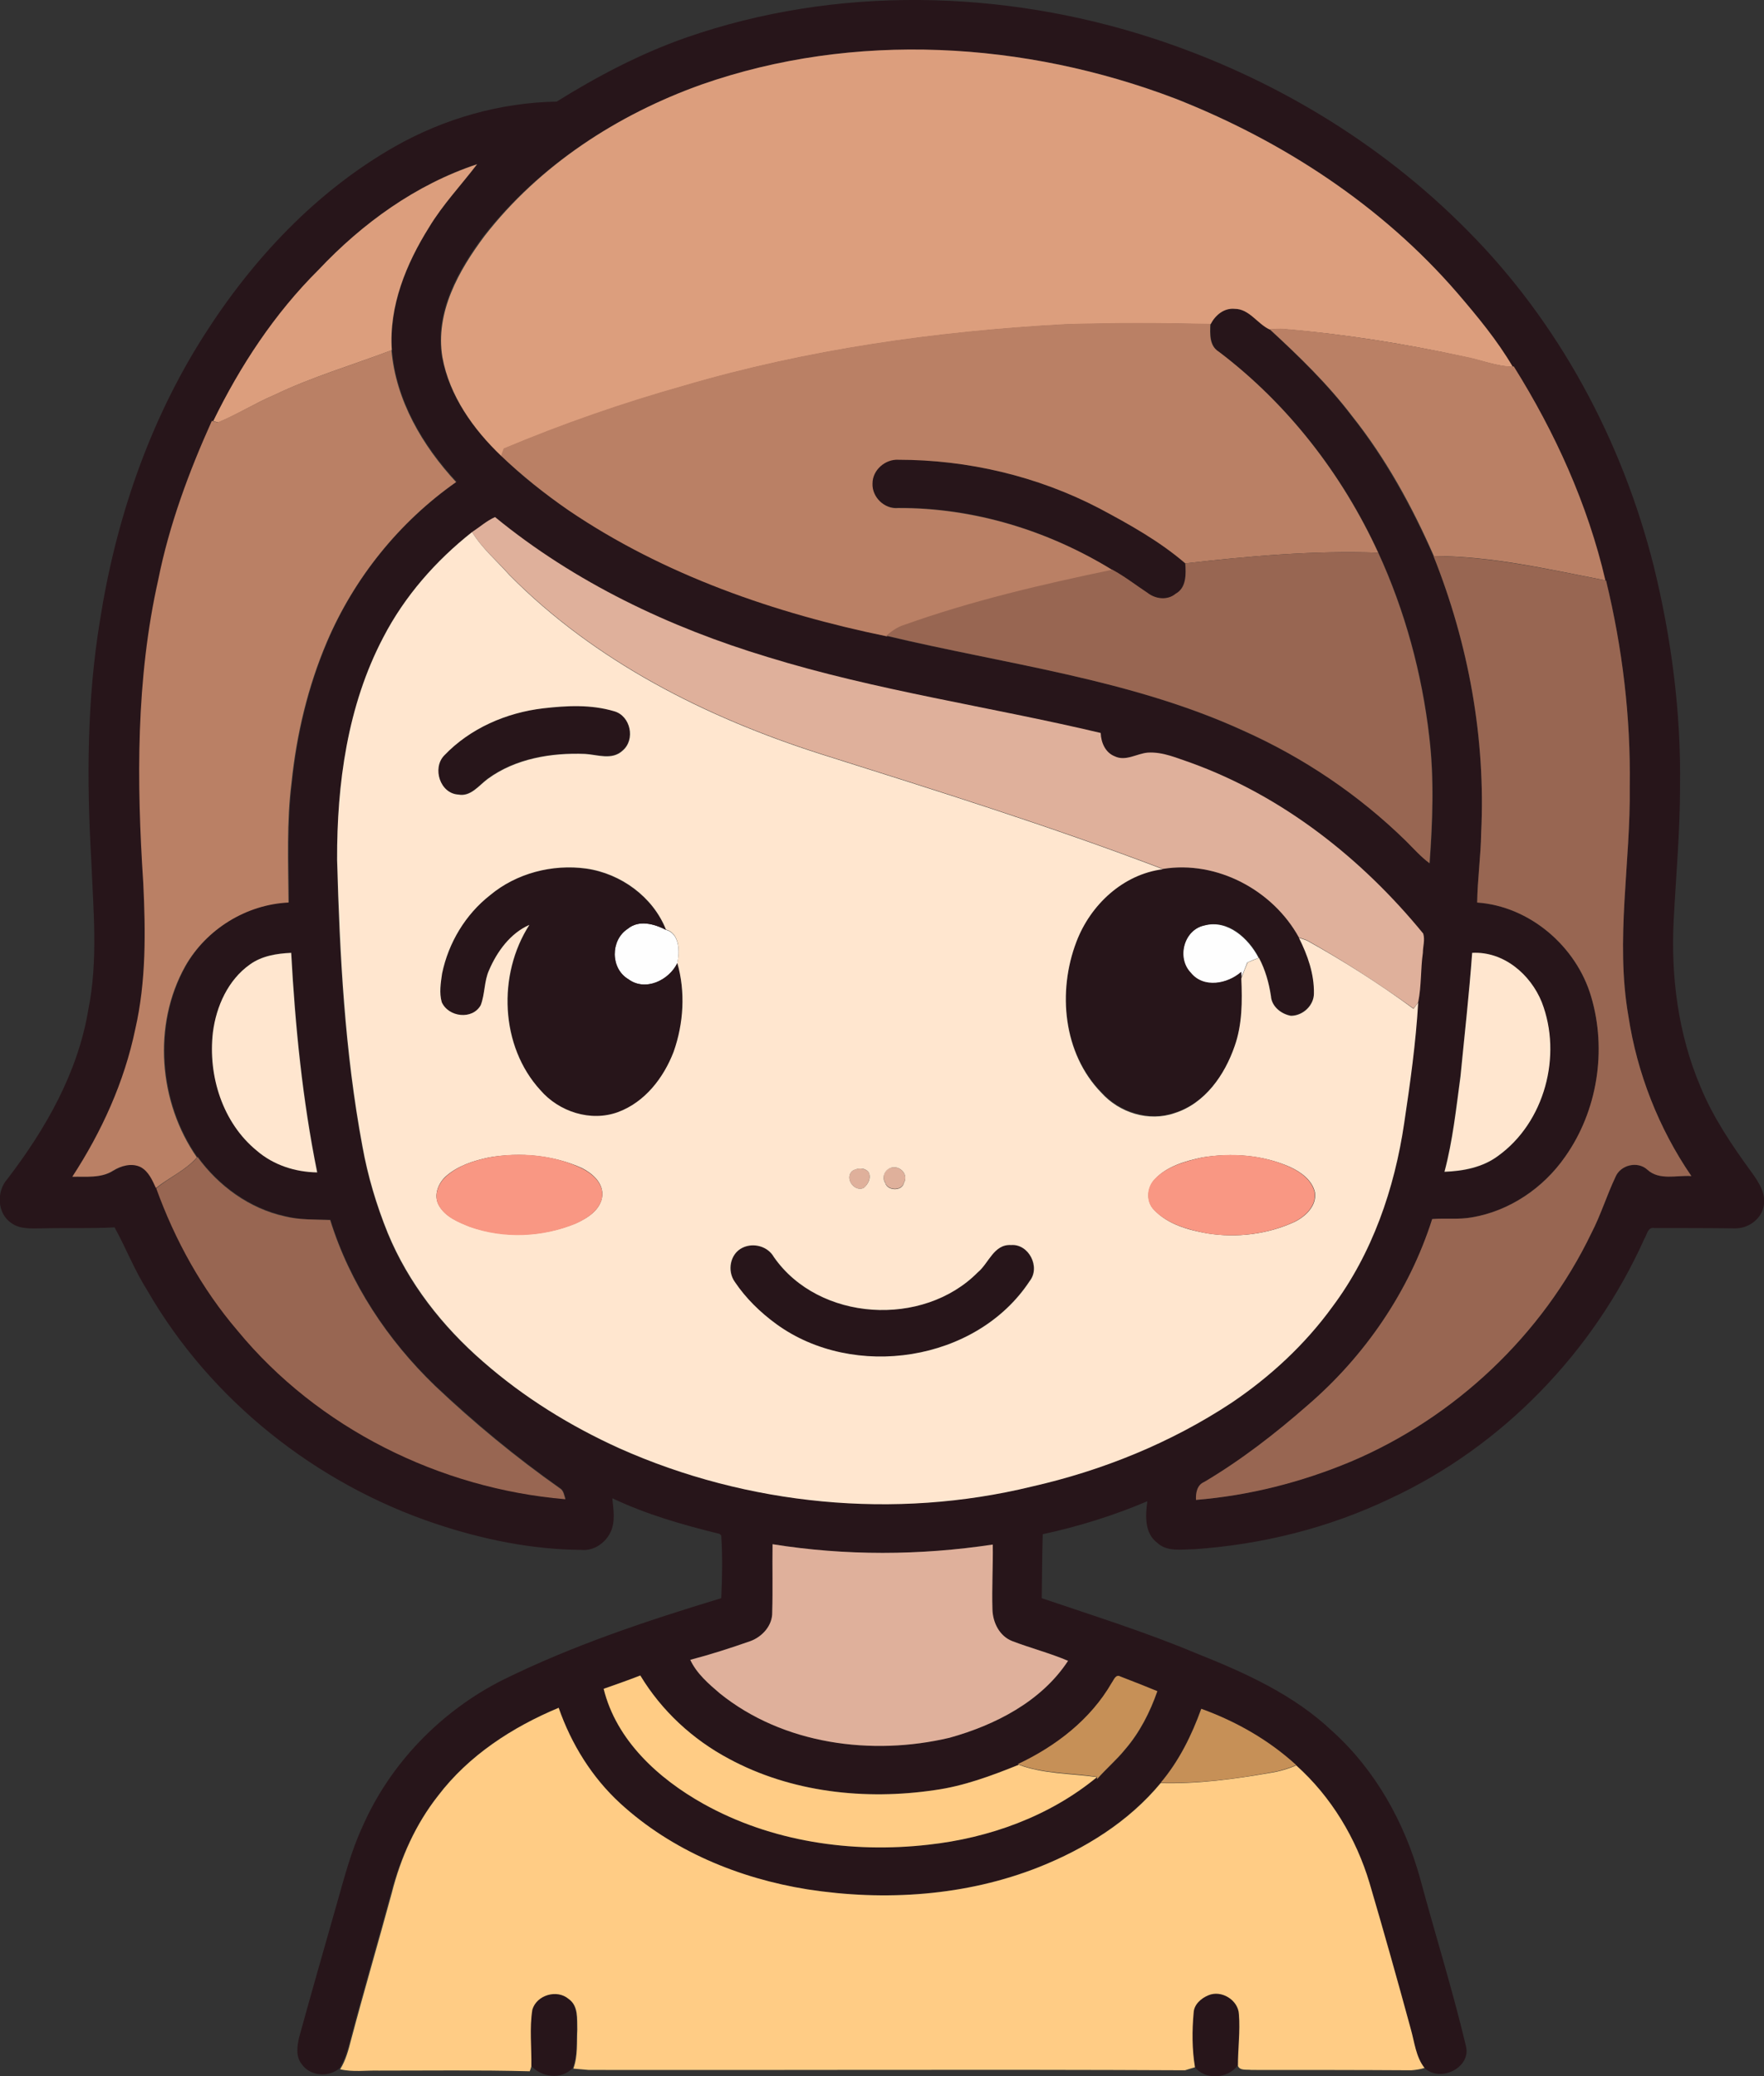
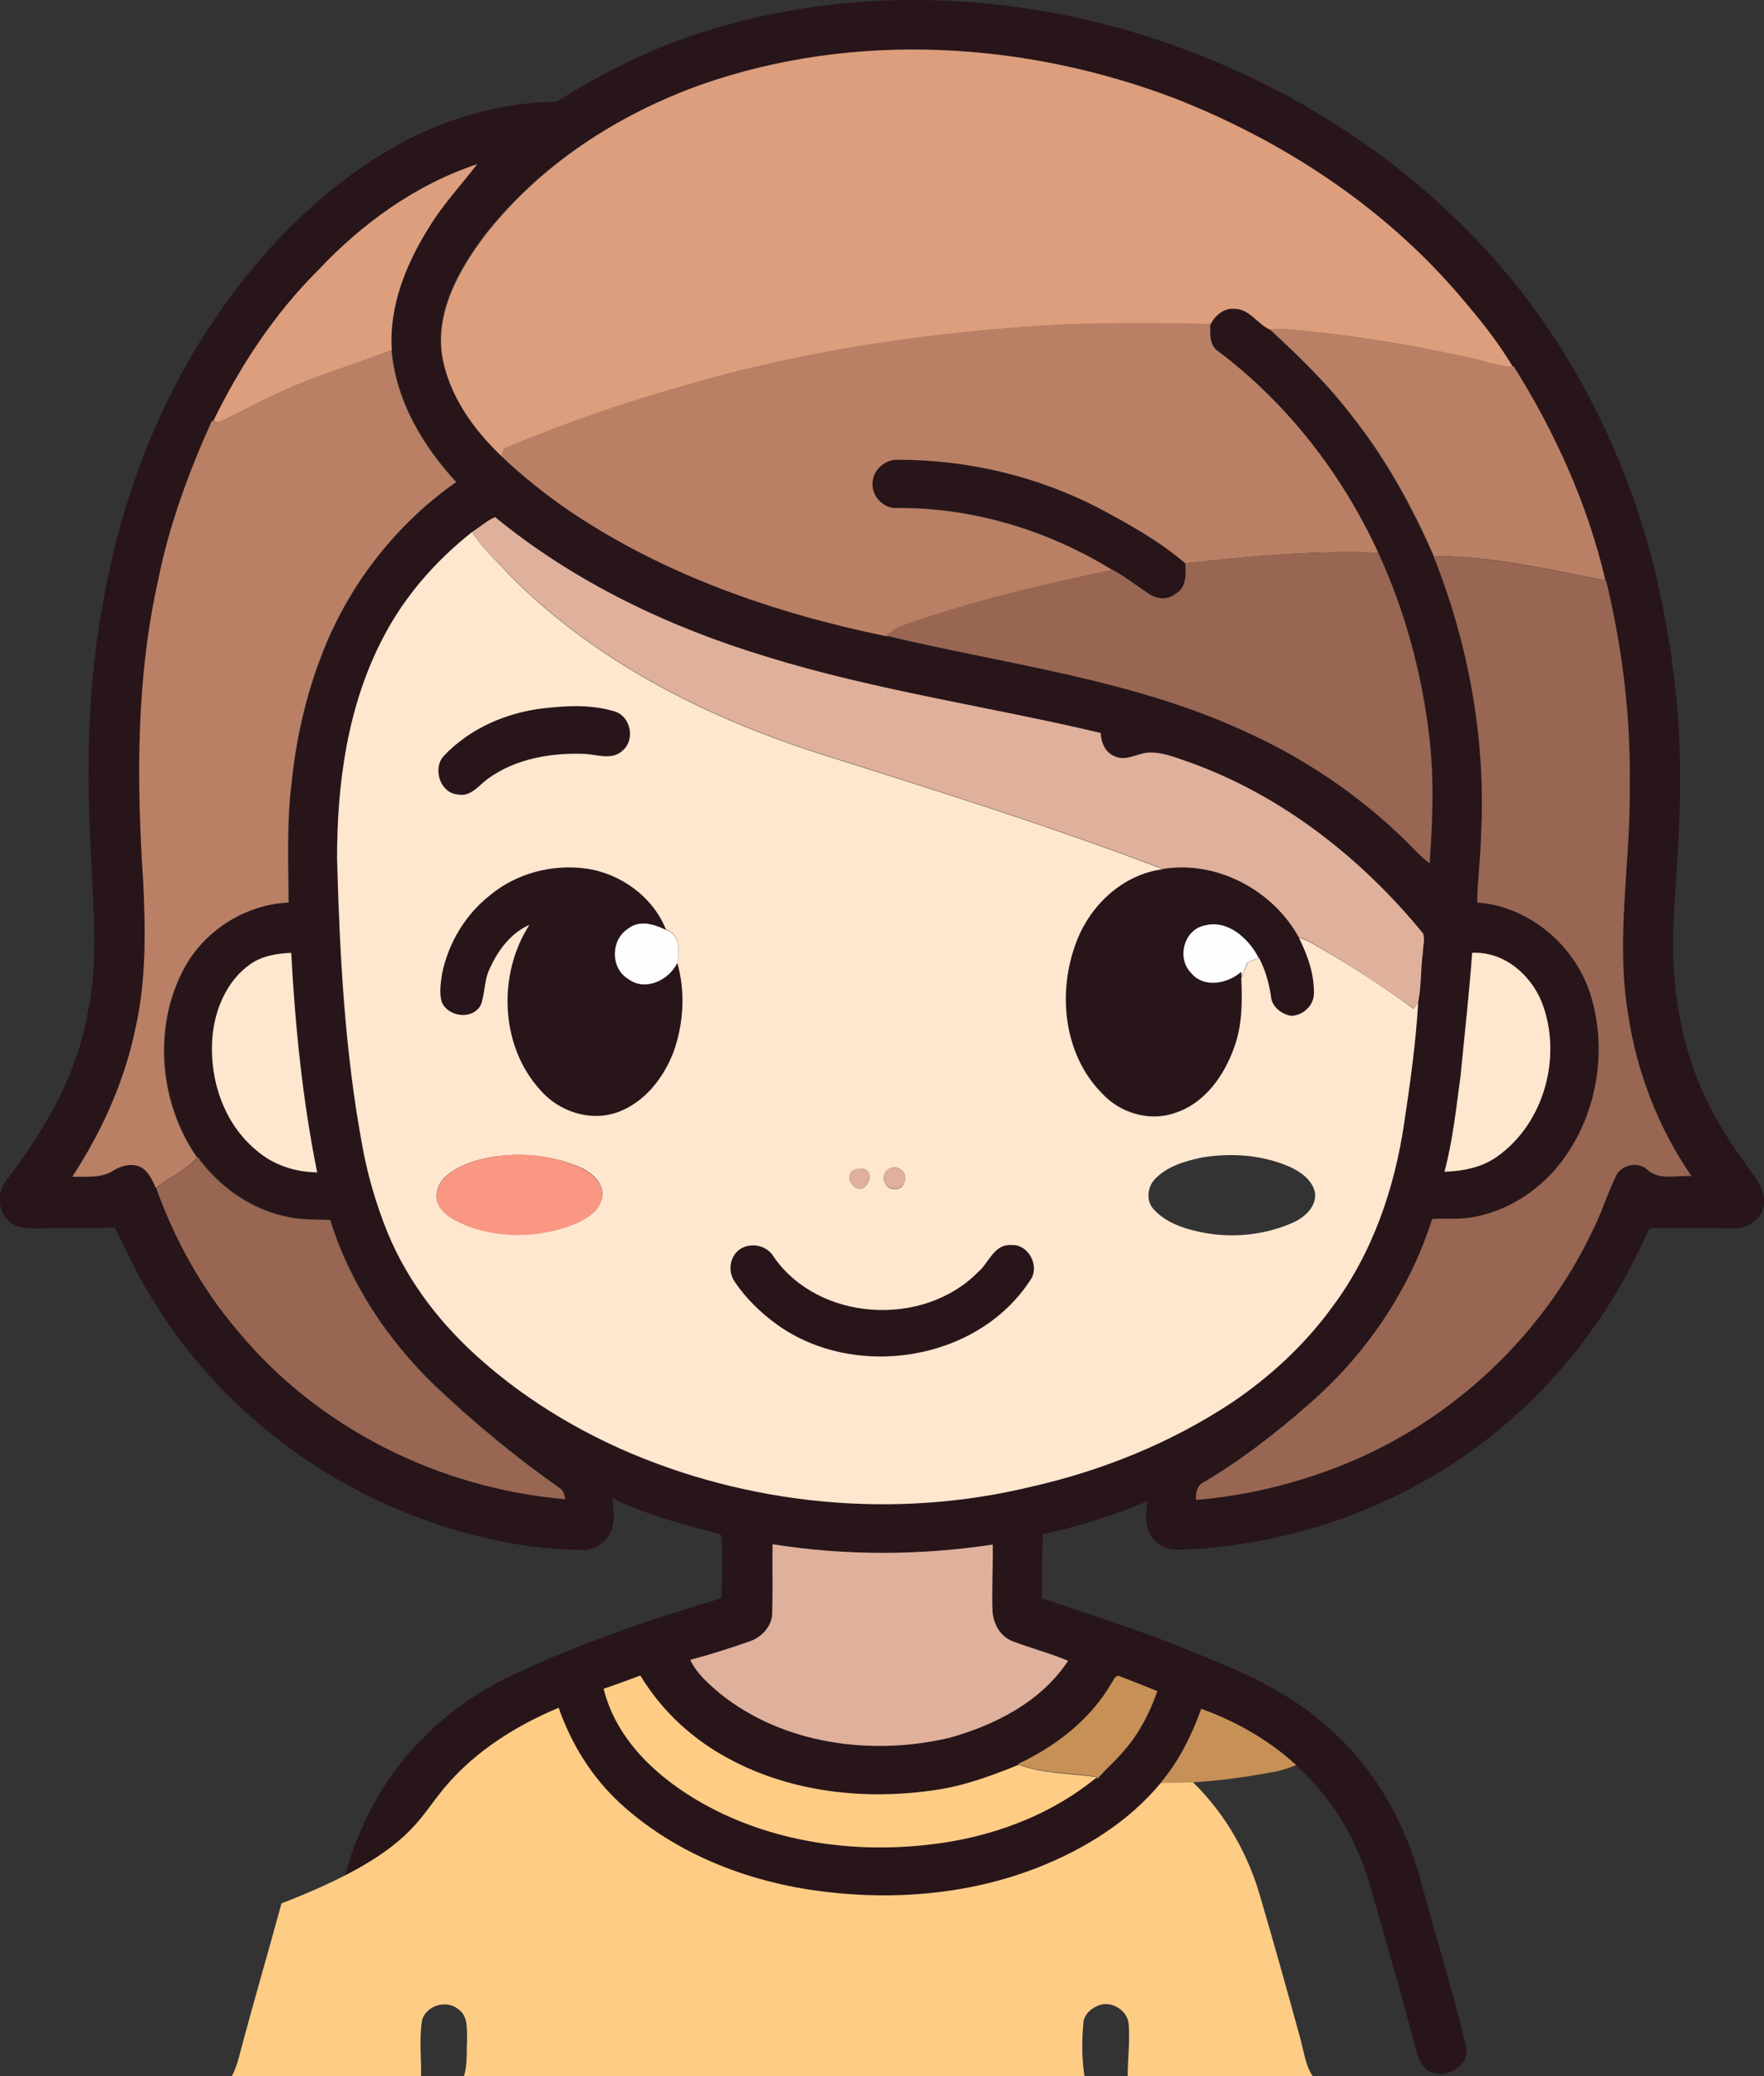
<svg xmlns="http://www.w3.org/2000/svg" version="1.1" id="Layer_1" x="0px" y="0px" viewBox="0 0 529.5 623.2" enable-background="new 0 0 529.5 623.2" xml:space="preserve">
  <rect x="0" y="0" width="529.5" height="623.2" fill="#333333" stroke="none" />
  <path fill="#FEFEFE" d="M188.4,278.8c3.4-2.8,7.9-1.5,11.5,0.3c4.1,1.1,4.2,6.6,3.4,10c-2.5,5.2-9.6,8.6-14.7,4.8  C183.2,290.7,183.2,282.2,188.4,278.8z" />
  <path fill="#FEFEFE" d="M357.4,292.1c-4.4-4.5-2.1-13,4.1-14.3c7-1.9,13.3,3.9,16.3,9.7c-1.1,0.4-2.3,0.9-3.4,1.4  c-0.6,1.6-1.3,3.2-1.9,4.8l-0.1-1.8C368.4,295.4,361.2,296.8,357.4,292.1z" />
  <g>
    <g>
      <path fill="#27151A" d="M205.9,11.3C250.9-4.4,301-3.2,346.1,11.5c35.3,11.5,68.1,31.1,94.3,57.6c27.5,27.6,46.5,63.1,56,100.8    c5.3,21.6,8.2,43.8,7.9,66.1c0,13.4-1.2,26.7-1.9,40c-0.9,17,1.3,34.3,8,50.1c3.8,9.3,9.5,17.7,15.4,25.8    c2.1,2.9,4.4,6.4,3.6,10.2c-0.8,4-4.8,6.7-8.7,6.6c-8-0.1-16.1-0.1-24.1-0.1c-2-0.4-2.2,2-3,3.2c-15.2,33.9-42.5,62.3-76.3,78    c-18.4,8.8-38.4,13.8-58.8,15.2c-3.7,0-8.1,0.9-11.1-1.9c-3.9-2.9-3.6-8.2-3-12.5c-10.1,4.3-20.7,7.6-31.4,9.9    c-0.2,6.4-0.2,12.8-0.3,19.2c15.6,5.3,31.3,10.2,46.5,16.6c14.6,5.8,29.2,12.4,40.7,23.3c13,11.7,21.8,27.6,26.4,44.3    c4.5,16.7,9.7,33.3,13.7,50.1c1.8,6.6-7.8,11.3-12.5,6.6c-2.6-3.4-2.9-7.7-4.1-11.6c-4-14.7-8.2-29.3-12.4-43.9    c-4-13.5-11.5-25.9-22-35.3c-8.2-7.5-18.1-13.1-28.5-16.9c-2.8,8-6.7,15.8-12.2,22.3c-9.6,11.5-22.6,19.7-36.5,25.2    c-22,8.7-46.3,10.3-69.5,6.7c-20.6-3.3-40.7-11.6-56.2-25.8c-8.5-7.8-14.7-17.8-18.5-28.7c-13.9,5.8-27,14.3-36.2,26.4    c-6.6,8.5-11.2,18.5-14,28.9c-4,14.7-8.3,29.3-12.2,44c-0.8,3.1-1.6,6.2-3.3,8.9c-3.2,2.8-8.8,2.4-11.3-1.2    c-1.9-2.3-1.4-5.5-0.8-8.1c3.7-13.5,7.6-27,11.4-40.4c2.2-7.7,4.2-15.5,7.6-22.8c8.3-19,23.6-34.7,42-44    c21-10.4,43.3-17.8,65.7-24.6c0.3-6.3,0.4-12.5,0-18.8l-0.5-0.5c-11-2.7-21.9-5.8-32.2-10.7c0.3,3.3,1,6.9-0.5,10.1    c-1.5,3.3-5.1,5.8-8.8,5.4c-14.8-0.1-29.5-3.1-43.6-7.8c-36-12-67.7-37.1-86.7-70.1c-3.8-6-6.4-12.7-9.8-18.9    c-7.3,0.4-14.7,0.1-22,0.3c-3.1,0-6.4,0.3-9-1.6c-4.3-2.9-4.5-9.5-1.2-13.2c11.5-15,21.2-32,24.3-50.8c3-14.8,1.5-30,0.9-44.9    c-1.4-24-1.3-48.2,2.6-71.9c4.7-30.1,14.7-59.6,31.1-85.4C75.7,77.9,94.8,57.5,118.5,44c14.8-8.4,31.6-13.2,48.6-13.5    C179.3,22.9,192.2,16.1,205.9,11.3z M210.5,25.4c-25.2,9-48.7,24.2-65.3,45.3c-7.7,10.3-14.8,22.9-12.6,36.3    c2.1,11.6,9.3,21.7,17.7,29.7c6.2,6.1,13.1,11.5,20.3,16.4c28.6,19.3,61.9,30.8,95.5,37.8c35.9,8.5,73.3,12.9,107.2,28.5    c18,8,34.7,19.2,48.8,33.1c2.4,2.2,4.5,4.7,7.1,6.7c0.9-12.7,1.4-25.4-0.1-38c-2.2-19-7.3-37.8-15.3-55.2    c-10.8-23.6-27.1-44.6-47.8-60.3c-2.9-1.8-2.7-5.4-2.6-8.4c1.4-2.7,4-4.9,7.2-4.6c4.5,0,6.9,4.4,10.5,6.2    c8.8,8.1,17.4,16.5,24.6,26c10.1,12.8,18,27.2,24.6,42.1c10.5,26.3,15.7,54.7,14.3,83c-0.1,7-1.1,13.9-1.2,20.9    c15.8,1.1,29.7,13.2,34.2,28.2c4.8,16.1,2,34.4-7.8,48.1c-6.6,9.3-16.7,16.3-28,18.2c-3.9,0.7-7.9,0.2-11.9,0.5    c-6.9,21.7-20.2,41.1-37.4,55.9c-9.7,8.5-19.9,16.5-31,23c-2.2,0.9-2.5,3.3-2.5,5.4c16-1.3,31.7-5.4,46.5-11.5    c31.3-13.3,57.5-38,72.2-68.6c2.8-5.4,4.6-11.3,7.2-16.8c1.5-3.6,6.7-4.9,9.6-2.2c3.6,3.2,8.8,1.6,13.2,1.9    c-9.8-14.3-16.3-30.9-18.9-48c-4-22.9,0.7-46,0.4-69c0.3-20.8-2.2-41.5-7.1-61.7l-0.3-0.1c-5.3-22.8-15.1-44.4-27.5-64.2l-0.3,0    c-4.7-7.9-10.6-15.1-16.6-22.1c-22.7-26.2-52.5-45.7-84.7-58.4C307.7,12.5,256.4,9.3,210.5,25.4z M95.6,81    c-13.1,13.1-23.4,28.8-31.6,45.4l-0.2-0.1c-6.9,15.3-12.8,31.2-16.1,47.7c-6.7,29.8-6.5,60.7-4.5,91c0.7,14.7,0.9,29.5-2.4,43.9    c-3.3,15.9-10.1,30.8-18.9,44.3c4.1-0.1,8.5,0.5,12.2-1.8c2.4-1.5,5.6-2.5,8.3-1.1c2.4,1.3,3.5,3.9,4.6,6.3    c5.6,15.5,13.7,30.2,24.4,42.7c24.2,29.3,60.8,47.4,98.4,50.6c-0.4-1.2-0.5-2.6-1.7-3.3c-13.2-9.3-25.6-19.6-37.4-30.7    c-14.3-13.7-25.6-30.8-31.5-49.8c-4.6-0.1-9.2,0.1-13.6-1.1c-10.6-2.4-19.9-9.1-26.2-17.8l-0.1,0.1c-11.5-16.4-13.4-39.7-3.5-57.4    c6.3-11.1,18.3-18.5,31-19.1c0-12-0.6-24.1,0.9-36c1.5-14.5,4.9-28.8,10.6-42.2c8.1-19.2,21.7-36,38.8-48    c-10.1-10.9-18.2-24.5-19.4-39.6c-0.9-13.2,4.3-25.9,11.2-36.9c4.1-6.8,9.6-12.6,14.4-18.9C124.8,55.4,108.7,67,95.6,81z     M141.7,159.7c-10.9,8.6-20.3,19.3-26.7,31.7c-10.7,20.4-13.9,43.9-13.9,66.7c0.7,28.8,2.3,57.7,7.6,86c1.6,8.9,4.2,17.6,7.6,26    c6.1,15,16.4,28.1,28.6,38.6c12.3,10.6,26.2,19.3,40.9,26c38.5,17.1,82.8,21.4,123.8,11.5c21.2-4.9,41.7-13.2,59.9-25.1    c11.6-7.8,22.1-17.4,30.3-28.8c12-16,18.8-35.5,21.6-55.2c1.8-12,3.5-24.1,4.2-36.2c1.1-4.8,0.7-9.9,1.4-14.8    c0.1-1.9,0.7-4,0.1-5.8c-18.4-22.6-42.1-41.3-69.6-51.2c-4.3-1.4-8.6-3.4-13.1-3.1c-3.3,0.2-6.6,2.6-9.9,1.1    c-2.9-1.1-4.2-4.1-4.2-7c-33.2-7.9-67.2-12.8-100-22.8c-29.5-8.9-57.9-22.4-81.8-42C146.1,156.4,144,158.2,141.7,159.7z M75,289.5    c-6.6,4.6-10.1,12.5-11,20.4c-1.5,13,2.9,27.1,13.2,35.5c5,4.3,11.5,6.4,18.1,6.5c-4.4-21.7-6.6-43.8-7.8-65.9    C83.1,286.1,78.6,286.8,75,289.5z M441.9,286c-0.9,12.4-2.3,24.8-3.6,37.2c-1.3,9.6-2.3,19.2-4.8,28.6c5.6-0.2,11.4-1.3,16-4.7    c14.1-10.1,19.4-30.2,13.2-46.2C459.4,292.4,451.2,285.5,441.9,286z M231.9,463.5c-0.1,6.8,0.1,13.6-0.1,20.4c0.1,4-3,7.4-6.6,8.7    c-5.9,2.1-11.9,4-18,5.6c1.9,4.2,5.5,7.3,8.9,10.1c19.1,15.3,45.6,18.8,68.9,13.3c13.7-3.8,27.6-10.8,35.6-23.1    c-5.5-2.3-11.2-3.8-16.7-5.9c-3.9-1.4-6-5.6-6-9.6c-0.2-6.5,0.2-12.9,0.1-19.4C276.1,466.9,253.7,467,231.9,463.5z M181.2,506.9    c3.8,15.5,16.5,27,29.9,34.5c20.4,11.4,44.5,14.9,67.5,12.3c18.3-2,36.4-8.5,50.7-20.3l0,0.7c2.7-3.1,5.8-5.7,8.4-8.9    c4.4-5.1,7.5-11.1,9.7-17.5c-3.7-1.5-7.4-3-11.1-4.4c-1.4-0.9-2,1-2.6,1.9c-6.4,11-16.8,19.1-28.2,24.4l0.3,0.1    c-8.1,3.3-16.4,6.4-25.2,7.6c-20.9,3.1-43,0.7-61.8-9.4c-10.9-5.8-20.2-14.4-26.6-25C188.6,504.3,184.9,505.6,181.2,506.9z" />
    </g>
    <path fill="#27151A" d="M261.8,145c0-4,3.8-7.3,7.7-7.1c20.9,0.1,41.9,5,60.4,14.6c9,4.8,18.1,9.8,25.8,16.5   c0.3,3.3,0.4,7.4-2.8,9.3c-2.5,2-6,1.6-8.5-0.3c-3.5-2.4-6.8-4.9-10.5-6.9c-19.3-11.9-41.8-18.9-64.5-18.7   C265.4,152.8,261.6,149.1,261.8,145z" />
    <path fill="#27151A" d="M163.1,212.6c7-0.8,14.3-1.2,21.2,0.8c4.9,1.4,6.5,8.5,2.5,11.8c-3.1,2.9-7.5,1.2-11.3,1   c-10.1-0.4-20.9,1.4-29.2,7.5c-2.6,2-5,5.4-8.8,4.7c-5.5-0.3-7.9-7.9-4.3-11.7C141,218.7,151.9,213.9,163.1,212.6z" />
    <path fill="#27151A" d="M147.1,268.7c7.9-6.6,18.7-9.4,28.9-7.9c10.3,1.5,20,8.5,23.9,18.3c-3.5-1.8-8.1-3.1-11.5-0.3   c-5.2,3.4-5.2,11.9,0.2,15.1c5.1,3.8,12.2,0.3,14.7-4.8c2.5,8.7,2,18.2-1.1,26.7c-3,7.8-8.6,15.2-16.7,18.1   c-8.1,3-17.7-0.1-23.3-6.6c-12-13.3-12.8-34.8-3.3-49.6c-5.8,2.5-9.7,7.9-12.1,13.6c-1.5,3.3-1.2,7.1-2.5,10.5   c-2.5,4.4-9.7,3.5-11.7-0.9c-0.8-2.8-0.3-5.8,0.1-8.6C134.7,283,139.7,274.4,147.1,268.7z" />
    <path fill="#27151A" d="M323.1,282.6c4.2-11,14-20.2,26-21.8c16.2-2.6,33,6.3,40.8,20.6c2.6,5.1,4.6,10.8,4.5,16.7   c0,3.6-3.4,6.7-6.9,6.7c-2.9-0.5-5.8-2.7-6-5.9c-0.6-4-1.7-7.9-3.6-11.5c-3-5.8-9.2-11.6-16.3-9.7c-6.2,1.3-8.5,9.8-4.1,14.3   c3.8,4.7,11,3.3,15.1-0.3l0.1,1.8c0.3,6.8,0.3,13.8-2,20.3c-3,8.7-8.9,17.3-18,20.1c-7.7,2.7-16.6-0.1-22-6.1   C319.1,316.1,317.4,297.5,323.1,282.6z" />
    <path fill="#27151A" d="M222.9,374.5c3.3-1.6,7.5-0.4,9.3,2.8c13.5,19.4,44.8,21.2,61.2,4.6c3.4-2.7,4.9-8.5,10-8.2   c5.4-0.4,8.9,6.6,5.6,10.8c-16,24.3-52.9,29.8-76.1,12.9c-4.7-3.5-9.1-7.7-12.4-12.6C218.3,381.5,219.2,376.4,222.9,374.5z" />
    <path fill="#27151A" d="M159.6,603c1.3-4.4,7.4-6.2,10.9-3.2c3,2.1,2.5,6.1,2.6,9.2c-0.2,3.9,0.2,8-1.2,11.7   c-3.4,3.7-9.5,2.8-12.6-0.8C159.4,614.3,158.7,608.6,159.6,603z" />
    <path fill="#27151A" d="M358.2,604c0.2-2.5,2.2-4.4,4.4-5.2c3.9-1.7,9,1.4,9.2,5.7c0.5,5.2-0.3,10.4-0.3,15.5   c-3.1,4-9.7,4.4-12.9,0.4C357.7,615.1,357.7,609.5,358.2,604z" />
  </g>
  <g>
    <path fill="#DC9E7D" d="M210.5,25.4c45.9-16.1,97.2-13,142.3,4.2c32.1,12.6,62,32.1,84.7,58.4c6,7,11.9,14.1,16.6,22.1   c-5-0.1-9.7-2.1-14.5-3c-17.8-3.9-35.9-6.8-54.1-8.3c-1.5-0.1-2.9,0-4.4,0.1c-3.7-1.7-6.1-6.2-10.5-6.2c-3.2-0.3-5.8,1.9-7.2,4.6   c-14.6-0.3-29.2-0.3-43.8,0.1c-38.5,2.1-77.1,7.5-114.1,18.4c-18.4,5.2-36.6,11.5-54.2,18.9c-0.2,0.5-0.6,1.6-0.8,2.2   c-8.4-8-15.6-18.1-17.7-29.7c-2.2-13.4,4.9-26,12.6-36.3C161.9,49.6,185.3,34.4,210.5,25.4z" />
    <path fill="#DC9E7D" d="M95.6,81c13.2-14,29.2-25.6,47.6-31.7c-4.8,6.3-10.3,12.1-14.4,18.9c-6.9,11-12.1,23.7-11.2,36.9   c-11.8,4.5-23.9,8-35.3,13.5c-5.7,2.4-11,5.8-16.8,8.2c-0.4-0.1-1.1-0.3-1.5-0.4C72.1,109.8,82.4,94.1,95.6,81z" />
  </g>
  <g>
    <path fill="#BA8065" d="M205.4,115.7c37.1-10.9,75.6-16.3,114.1-18.4c14.6-0.5,29.2-0.4,43.8-0.1c-0.1,3-0.4,6.6,2.6,8.4   c20.7,15.7,37,36.8,47.8,60.3c-19.4-0.7-38.7,1-57.9,3.2c-7.8-6.7-16.8-11.7-25.8-16.5c-18.6-9.7-39.5-14.6-60.4-14.6   c-3.9-0.2-7.7,3.1-7.7,7.1c-0.2,4.1,3.6,7.8,7.7,7.4c22.8-0.1,45.2,6.8,64.5,18.7c-21.1,4.4-42.3,9.4-62.6,16.6   c-2,0.6-3.7,1.9-5.3,3.2c-33.6-6.9-66.9-18.4-95.5-37.8c-7.1-4.9-14-10.4-20.3-16.4c0.2-0.5,0.6-1.6,0.8-2.2   C168.8,127.2,186.9,120.9,205.4,115.7z" />
    <path fill="#BA8065" d="M381.1,98.8c1.5-0.1,2.9-0.2,4.4-0.1c18.2,1.6,36.2,4.5,54.1,8.3c4.9,0.9,9.5,3,14.5,3l0.3,0   c12.4,19.8,22.2,41.4,27.5,64.2c-17-3.3-34.1-7.3-51.5-7.3c-6.5-14.9-14.4-29.3-24.6-42.1C398.5,115.2,389.9,106.9,381.1,98.8z" />
    <path fill="#BA8065" d="M82.2,118.6c11.4-5.5,23.6-9,35.3-13.5c1.3,15.1,9.3,28.7,19.4,39.6c-17.1,12-30.6,28.8-38.8,48   c-5.7,13.4-9.1,27.7-10.6,42.2c-1.5,11.9-1,24-0.9,36c-12.7,0.6-24.7,8-31,19.1c-9.9,17.7-8,40.9,3.5,57.4c-3.4,3.9-8.3,6-12.3,9.2   c-1.1-2.4-2.2-5-4.6-6.3c-2.7-1.3-5.9-0.4-8.3,1.1c-3.6,2.3-8.1,1.7-12.2,1.8c8.8-13.5,15.6-28.4,18.9-44.3   c3.3-14.4,3.1-29.3,2.4-43.9c-2-30.3-2.2-61.2,4.5-91c3.3-16.5,9.2-32.4,16.1-47.7l0.2,0.1c0.4,0.1,1.1,0.3,1.5,0.4   C71.1,124.4,76.4,121.1,82.2,118.6z" />
  </g>
  <g>
    <path fill="#DFB09B" d="M141.7,159.7c2.3-1.5,4.4-3.4,6.9-4.5c23.9,19.6,52.3,33.1,81.8,42c32.7,10.1,66.7,14.9,100,22.8   c0.1,2.9,1.4,5.9,4.2,7c3.3,1.6,6.6-0.8,9.9-1.1c4.6-0.3,8.9,1.7,13.1,3.1c27.5,10,51.2,28.7,69.6,51.2c0.6,1.9-0.1,3.9-0.1,5.8   c-0.7,4.9-0.4,9.9-1.4,14.8c-0.3,0.5-1,1.4-1.4,1.9c-10.3-7.4-21-14.3-32-20.5c-0.8-0.3-1.6-0.6-2.4-0.8   c-7.8-14.2-24.6-23.2-40.8-20.6c-33.8-12.9-68.4-23.7-102.9-34.6c-34.4-11-67.7-27.8-93.3-53.7   C149.2,168.3,144.7,164.6,141.7,159.7z" />
    <path fill="#DFB09B" d="M267.9,350.4c2.4-0.4,4.9,2.3,3.4,4.6c-0.5,2.5-5,2.4-5.6-0.1C264.5,353.1,265.8,350.6,267.9,350.4z" />
    <path fill="#DFB09B" d="M255.9,351.4c1.5-0.9,3.5-1,4.8,0.4c0.9,1.7-0.2,3.8-1.5,4.8C256.3,357.8,253.4,353.5,255.9,351.4z" />
    <path fill="#DFB09B" d="M231.9,463.5c21.9,3.5,44.2,3.4,66.1,0.1c0.1,6.5-0.3,13-0.1,19.4c0.1,4,2.1,8.1,6,9.6   c5.5,2.1,11.3,3.6,16.7,5.9c-8,12.2-21.9,19.3-35.6,23.1c-23.3,5.5-49.9,2-68.9-13.3c-3.4-2.9-7-6-8.9-10.1c6.1-1.6,12-3.5,18-5.6   c3.6-1.3,6.7-4.7,6.6-8.7C232,477.1,231.8,470.3,231.9,463.5z" />
  </g>
  <g>
    <g>
      <path fill="#FFE6CF" d="M115,191.4c6.4-12.4,15.8-23.1,26.7-31.7c3,4.9,7.4,8.6,11.2,12.9c25.6,25.9,58.9,42.7,93.3,53.7    c34.5,10.9,69.1,21.7,102.9,34.6c-12,1.5-21.8,10.7-26,21.8c-5.7,14.9-4,33.5,7.5,45.3c5.4,6,14.2,8.8,22,6.1    c9.1-2.9,15-11.4,18-20.1c2.3-6.5,2.3-13.5,2-20.3c0.6-1.6,1.2-3.2,1.9-4.8c1.1-0.5,2.2-0.9,3.4-1.4c1.9,3.6,3,7.5,3.6,11.5    c0.2,3.1,3.1,5.4,6,5.9c3.6,0,6.9-3.1,6.9-6.7c0.1-5.9-1.9-11.5-4.5-16.7c0.8,0.2,1.6,0.5,2.4,0.8c11.1,6.2,21.8,13,32,20.5    c0.4-0.5,1-1.4,1.4-1.9c-0.7,12.1-2.4,24.2-4.2,36.2c-2.9,19.7-9.6,39.2-21.6,55.2c-8.2,11.3-18.7,21-30.3,28.8    c-18.2,12-38.7,20.3-59.9,25.1c-41,10-85.3,5.7-123.8-11.5c-14.8-6.7-28.7-15.3-40.9-26c-12.2-10.6-22.4-23.6-28.6-38.6    c-3.4-8.4-6-17.1-7.6-26c-5.3-28.4-6.8-57.3-7.6-86C101.1,235.3,104.3,211.8,115,191.4z M163.1,212.6c-11.1,1.3-22,6-29.8,14.2    c-3.6,3.8-1.2,11.4,4.3,11.7c3.7,0.7,6.1-2.7,8.8-4.7c8.3-6.1,19.1-7.9,29.2-7.5c3.7,0.2,8.1,2,11.3-1c3.9-3.3,2.4-10.4-2.5-11.8    C177.4,211.4,170.1,211.8,163.1,212.6z M147.1,268.7c-7.4,5.8-12.5,14.3-14.4,23.5c-0.4,2.8-0.9,5.8-0.1,8.6    c2,4.5,9.2,5.4,11.7,0.9c1.3-3.4,1-7.2,2.5-10.5c2.4-5.6,6.4-11.1,12.1-13.6c-9.6,14.9-8.8,36.4,3.3,49.6    c5.6,6.5,15.1,9.6,23.3,6.6c8.1-3,13.7-10.3,16.7-18.1c3-8.5,3.6-18,1.1-26.7c0.8-3.4,0.7-8.9-3.4-10    c-3.9-9.8-13.5-16.8-23.9-18.3C165.8,259.3,155,262.1,147.1,268.7z M146.8,347.4c-4.7,1-9.4,2.5-13,5.7c-2.3,2.1-3.7,5.7-2.1,8.6    c1.9,3.5,5.9,5.1,9.4,6.5c10.2,3.5,21.7,3.1,31.7-1c3.6-1.6,7.6-4.1,8-8.4c0.2-3.9-3-6.6-6.1-8.2    C166.1,346.7,156.2,345.8,146.8,347.4z M360.9,347.4c-5.1,1.1-10.6,2.6-14.3,6.6c-2.3,2.5-2.6,6.6-0.2,9.1    c4.1,4.4,10.3,6.1,16,7.1c8.8,1.4,18,0.3,26.1-3.4c3.3-1.6,6.8-4.8,6.2-8.9c-0.8-3.7-4.2-6.1-7.4-7.6    C379,346.6,369.7,346,360.9,347.4z M267.9,350.4c-2.1,0.3-3.4,2.8-2.2,4.6c0.6,2.5,5.1,2.6,5.6,0.1    C272.8,352.6,270.3,350,267.9,350.4z M255.9,351.4c-2.5,2.1,0.4,6.4,3.3,5.2c1.4-1.1,2.4-3.1,1.5-4.8    C259.5,350.4,257.5,350.5,255.9,351.4z M222.9,374.5c-3.8,1.8-4.7,7-2.3,10.3c3.3,4.9,7.6,9.1,12.4,12.6    c23.2,16.9,60.1,11.4,76.1-12.9c3.3-4.2-0.3-11.2-5.6-10.8c-5.2-0.3-6.7,5.5-10,8.2c-16.4,16.6-47.7,14.8-61.2-4.6    C230.5,374.1,226.2,372.9,222.9,374.5z" />
    </g>
    <path fill="#FFE6CF" d="M75,289.5c3.6-2.6,8.1-3.3,12.4-3.5c1.2,22.1,3.4,44.2,7.8,65.9c-6.6-0.1-13.1-2.2-18.1-6.5   c-10.3-8.4-14.7-22.5-13.2-35.5C64.9,302,68.5,294.1,75,289.5z" />
    <path fill="#FFE6CF" d="M441.9,286c9.4-0.5,17.5,6.4,20.9,14.8c6.2,16,0.9,36.1-13.2,46.2c-4.6,3.4-10.4,4.5-16,4.7   c2.5-9.4,3.5-19,4.8-28.6C439.6,310.7,441,298.4,441.9,286z" />
  </g>
  <g>
    <path fill="#986652" d="M355.8,169.1c19.2-2.2,38.6-3.9,57.9-3.2c8,17.4,13.1,36.2,15.3,55.2c1.5,12.6,1,25.4,0.1,38   c-2.6-1.9-4.8-4.4-7.1-6.7c-14.1-13.8-30.7-25-48.8-33.1c-33.9-15.5-71.3-19.9-107.2-28.5c1.6-1.3,3.3-2.6,5.3-3.2   c20.4-7.3,41.5-12.2,62.6-16.6c3.7,2,7,4.6,10.5,6.9c2.4,1.9,6,2.4,8.5,0.3C356.2,176.4,356,172.3,355.8,169.1z" />
    <path fill="#986652" d="M430.3,166.9c17.4,0.1,34.5,4,51.5,7.3l0.3,0.1c4.9,20.2,7.4,40.9,7.1,61.7c0.3,23-4.4,46.1-0.4,69   c2.6,17.1,9.1,33.7,18.9,48c-4.4-0.3-9.6,1.4-13.2-1.9c-2.9-2.7-8.1-1.5-9.6,2.2c-2.6,5.5-4.4,11.4-7.2,16.8   c-14.7,30.6-41,55.4-72.2,68.6c-14.8,6.2-30.5,10.2-46.5,11.5c-0.1-2.1,0.3-4.5,2.5-5.4c11.1-6.6,21.3-14.5,31-23   c17.2-14.8,30.5-34.2,37.4-55.9c4-0.3,8,0.2,11.9-0.5c11.3-1.9,21.5-8.8,28-18.2c9.7-13.7,12.6-32,7.8-48.1   c-4.4-15-18.4-27.1-34.2-28.2c0.1-7,1.1-13.9,1.2-20.9C446,221.6,440.8,193.2,430.3,166.9z" />
    <path fill="#986652" d="M59.2,347.4l0.1-0.1c6.3,8.7,15.6,15.5,26.2,17.8c4.4,1.1,9.1,0.9,13.6,1.1c5.9,19,17.2,36,31.5,49.8   c11.7,11.1,24.2,21.4,37.4,30.7c1.2,0.7,1.3,2.1,1.7,3.3c-37.7-3.2-74.3-21.3-98.4-50.6c-10.7-12.5-18.8-27.2-24.4-42.7   C50.8,353.4,55.8,351.3,59.2,347.4z" />
  </g>
  <g>
    <path fill="#F99783" d="M146.8,347.4c9.4-1.7,19.3-0.8,27.9,3.3c3.1,1.6,6.3,4.3,6.1,8.2c-0.4,4.2-4.5,6.8-8,8.4   c-10,4.1-21.5,4.6-31.7,1c-3.5-1.4-7.5-3-9.4-6.5c-1.6-2.9-0.2-6.5,2.1-8.6C137.4,349.9,142.1,348.4,146.8,347.4z" />
-     <path fill="#F99783" d="M360.9,347.4c8.8-1.5,18.1-0.8,26.3,2.9c3.2,1.5,6.6,3.9,7.4,7.6c0.6,4.1-2.9,7.3-6.2,8.9   c-8.1,3.7-17.3,4.8-26.1,3.4c-5.7-1.1-11.9-2.8-16-7.1c-2.4-2.5-2.1-6.7,0.2-9.1C350.3,350,355.8,348.6,360.9,347.4z" />
  </g>
  <g>
    <path fill="#FFCC85" d="M181.2,506.9c3.7-1.3,7.4-2.6,11-4c6.4,10.6,15.7,19.2,26.6,25c18.7,10.1,40.9,12.5,61.8,9.4   c8.7-1.2,17-4.3,25.2-7.6c7.5,2.8,15.7,2.6,23.5,3.7c-14.3,11.8-32.4,18.3-50.7,20.3c-23,2.6-47.1-0.9-67.5-12.3   C197.7,533.9,185,522.4,181.2,506.9z" />
-     <path fill="#FFCC85" d="M131.5,539c9.2-12.1,22.3-20.6,36.2-26.4c3.8,10.9,10,20.9,18.5,28.7c15.5,14.2,35.6,22.5,56.2,25.8   c23.2,3.6,47.6,2,69.5-6.7c13.8-5.5,26.9-13.6,36.5-25.2c11.1,0.3,22.2-1.2,33.1-3.1c2.6-0.4,5.2-1.2,7.6-2.2   c10.5,9.4,18,21.9,22,35.3c4.3,14.6,8.4,29.2,12.4,43.9c1.1,3.9,1.5,8.3,4.1,11.6c-1.3,0.4-2.6,0.6-4,0.7c-16-0.1-32-0.1-48-0.1   c-1.3-0.2-3.4,0.3-4-1.2c0-5.2,0.7-10.4,0.3-15.5c-0.2-4.3-5.3-7.4-9.2-5.7c-2.2,0.9-4.3,2.8-4.4,5.2c-0.5,5.4-0.5,11,0.4,16.4   c-0.8,0.2-2.3,0.7-3,0.9c-59.7-0.3-119.4,0-179-0.1c-1.6-0.1-3.1-0.3-4.6-0.4c1.4-3.8,1-7.8,1.2-11.7c-0.1-3.2,0.4-7.1-2.6-9.2   c-3.5-3-9.6-1.2-10.9,3.2c-0.9,5.6-0.2,11.3-0.3,17c-0.1,0.4-0.3,1.1-0.5,1.5c-15.1-0.4-30.2-0.2-45.3-0.2   c-3.9-0.1-7.8,0.5-11.6-0.4c1.7-2.7,2.5-5.8,3.3-8.9c3.9-14.7,8.2-29.3,12.2-44C120.3,557.5,124.8,547.5,131.5,539z" />
+     <path fill="#FFCC85" d="M131.5,539c9.2-12.1,22.3-20.6,36.2-26.4c3.8,10.9,10,20.9,18.5,28.7c15.5,14.2,35.6,22.5,56.2,25.8   c23.2,3.6,47.6,2,69.5-6.7c13.8-5.5,26.9-13.6,36.5-25.2c2.6-0.4,5.2-1.2,7.6-2.2   c10.5,9.4,18,21.9,22,35.3c4.3,14.6,8.4,29.2,12.4,43.9c1.1,3.9,1.5,8.3,4.1,11.6c-1.3,0.4-2.6,0.6-4,0.7c-16-0.1-32-0.1-48-0.1   c-1.3-0.2-3.4,0.3-4-1.2c0-5.2,0.7-10.4,0.3-15.5c-0.2-4.3-5.3-7.4-9.2-5.7c-2.2,0.9-4.3,2.8-4.4,5.2c-0.5,5.4-0.5,11,0.4,16.4   c-0.8,0.2-2.3,0.7-3,0.9c-59.7-0.3-119.4,0-179-0.1c-1.6-0.1-3.1-0.3-4.6-0.4c1.4-3.8,1-7.8,1.2-11.7c-0.1-3.2,0.4-7.1-2.6-9.2   c-3.5-3-9.6-1.2-10.9,3.2c-0.9,5.6-0.2,11.3-0.3,17c-0.1,0.4-0.3,1.1-0.5,1.5c-15.1-0.4-30.2-0.2-45.3-0.2   c-3.9-0.1-7.8,0.5-11.6-0.4c1.7-2.7,2.5-5.8,3.3-8.9c3.9-14.7,8.2-29.3,12.2-44C120.3,557.5,124.8,547.5,131.5,539z" />
  </g>
  <g>
    <path fill="#C69057" d="M333.7,505.1c0.6-0.8,1.2-2.7,2.6-1.9c3.7,1.4,7.4,2.9,11.1,4.4c-2.2,6.3-5.3,12.4-9.7,17.5   c-2.6,3.2-5.7,5.8-8.4,8.9l0-0.7c-7.9-1.2-16-0.9-23.5-3.7l-0.3-0.1C316.8,524.2,327.3,516.2,333.7,505.1z" />
    <path fill="#C69057" d="M360.6,512.9c10.5,3.8,20.3,9.4,28.5,16.9c-2.5,1-5,1.8-7.6,2.2c-10.9,2-22,3.4-33.1,3.1   C353.9,528.6,357.7,520.9,360.6,512.9z" />
  </g>
</svg>